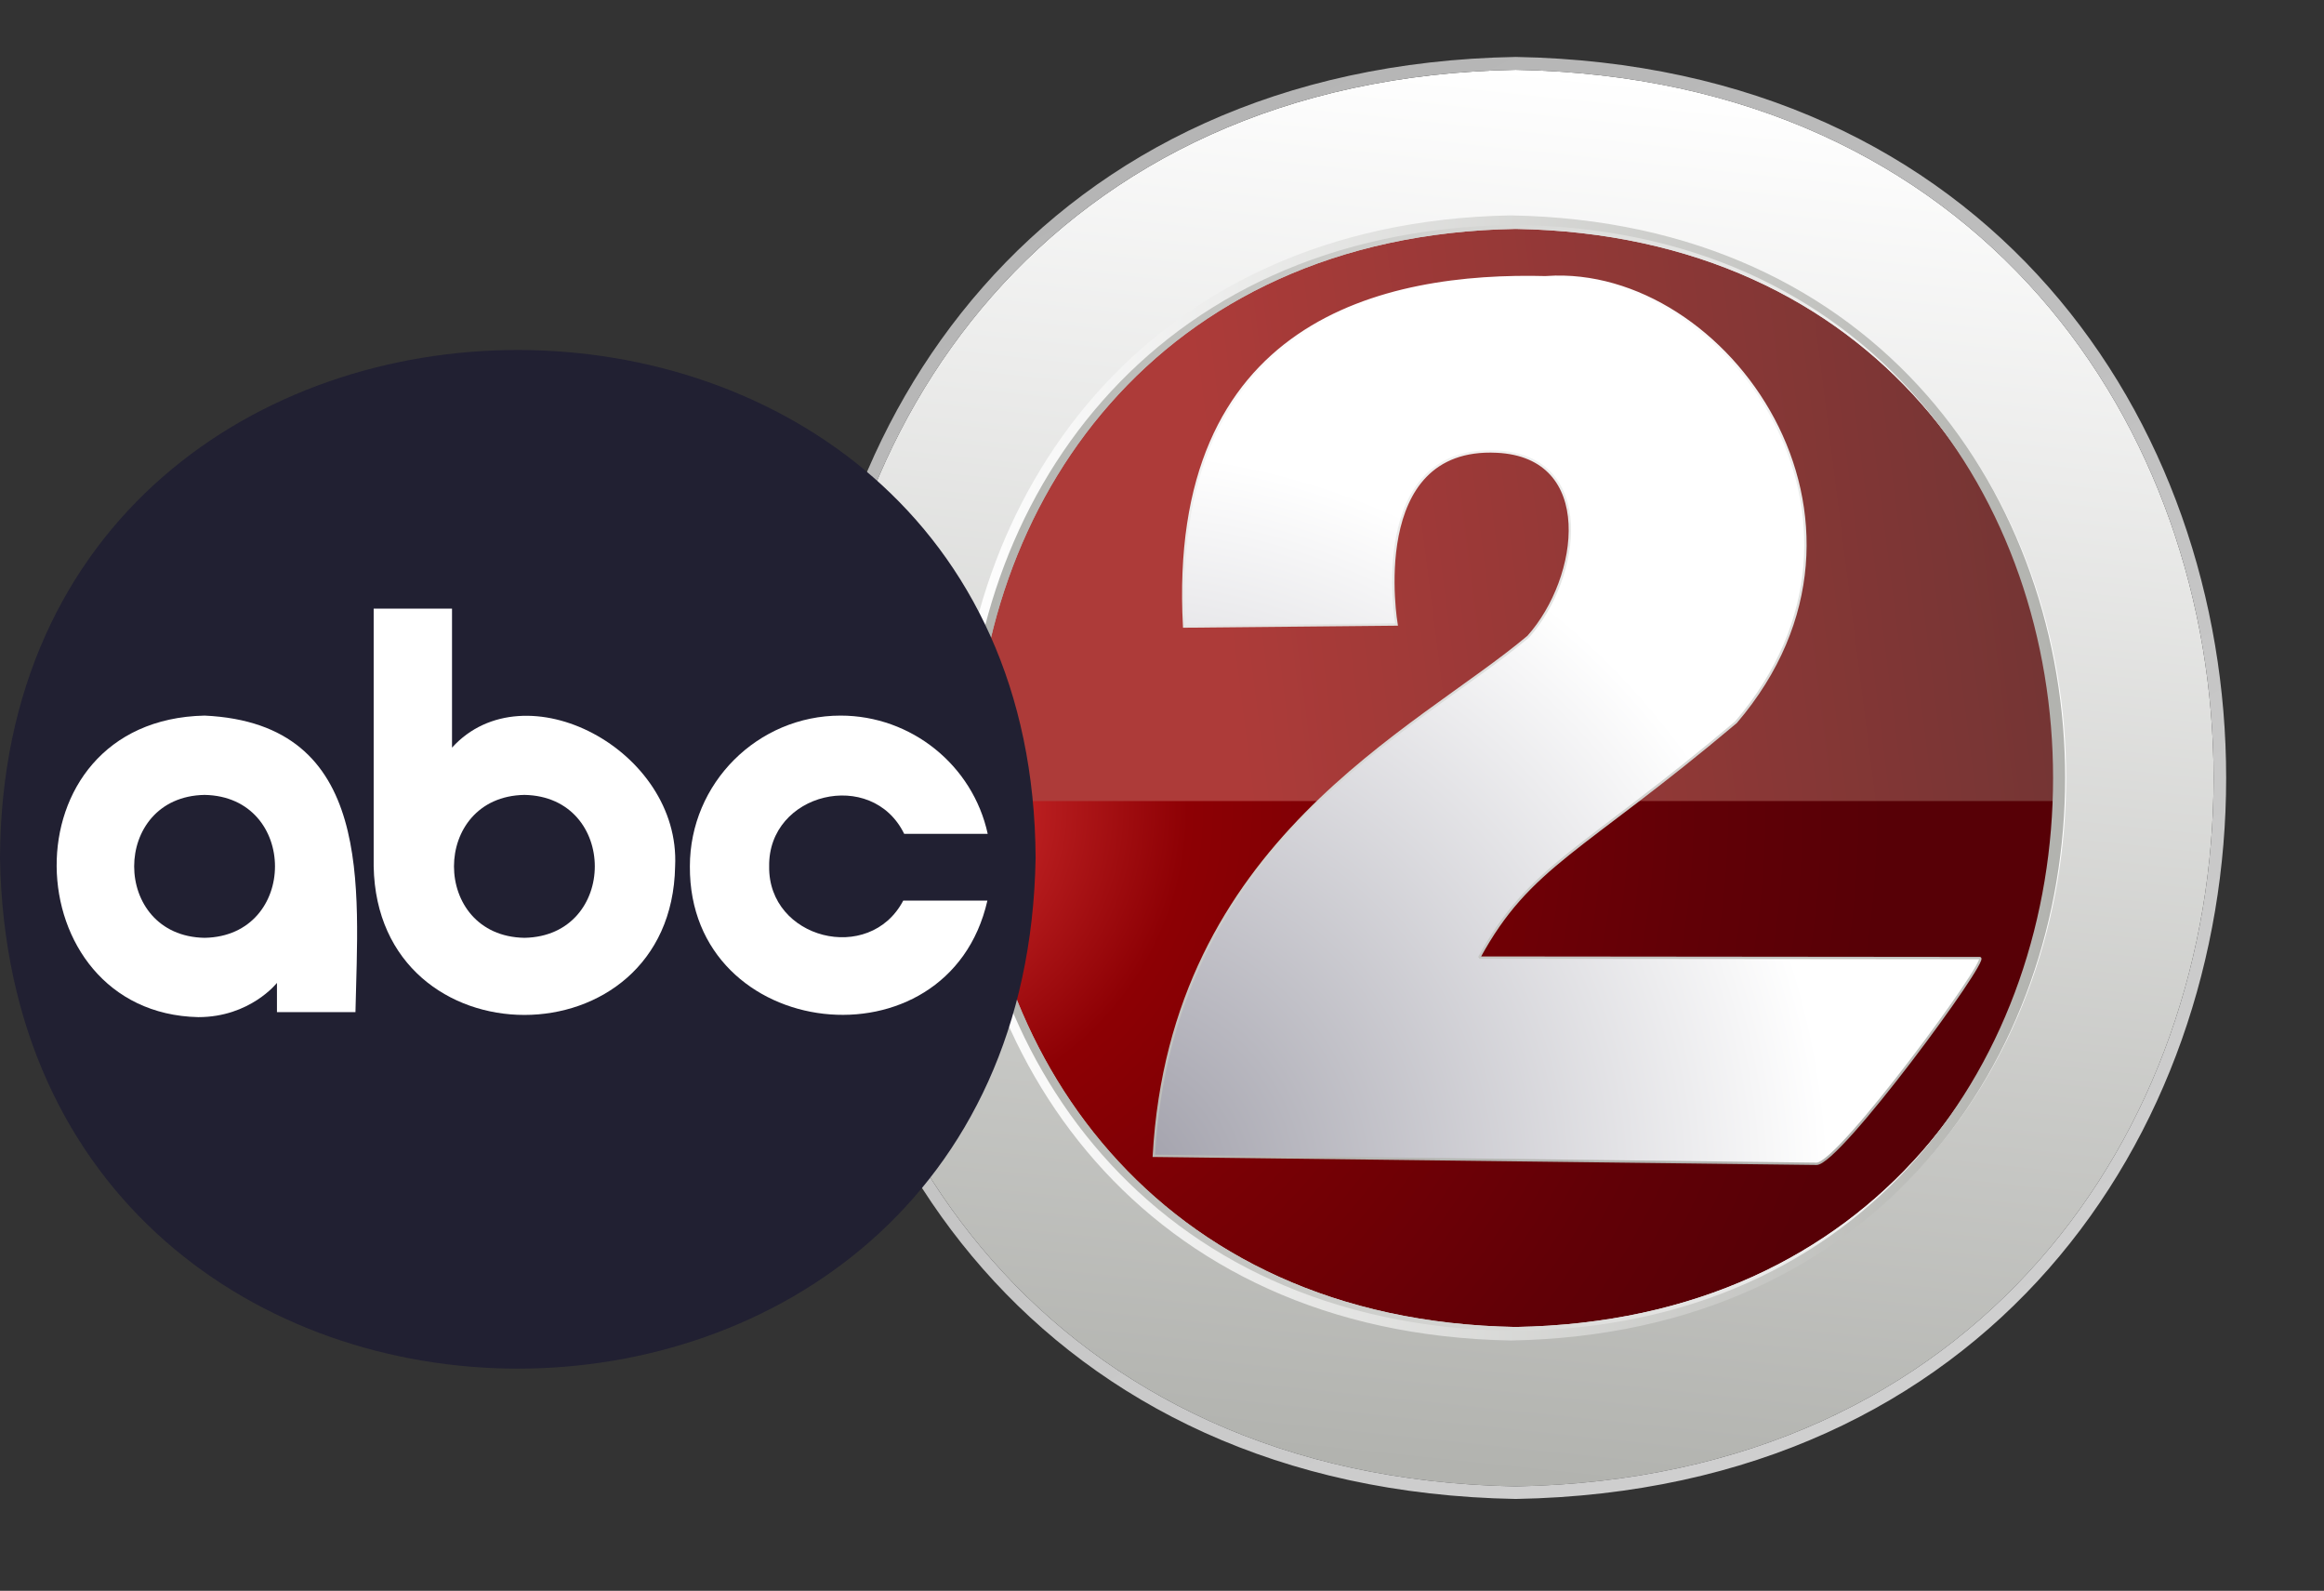
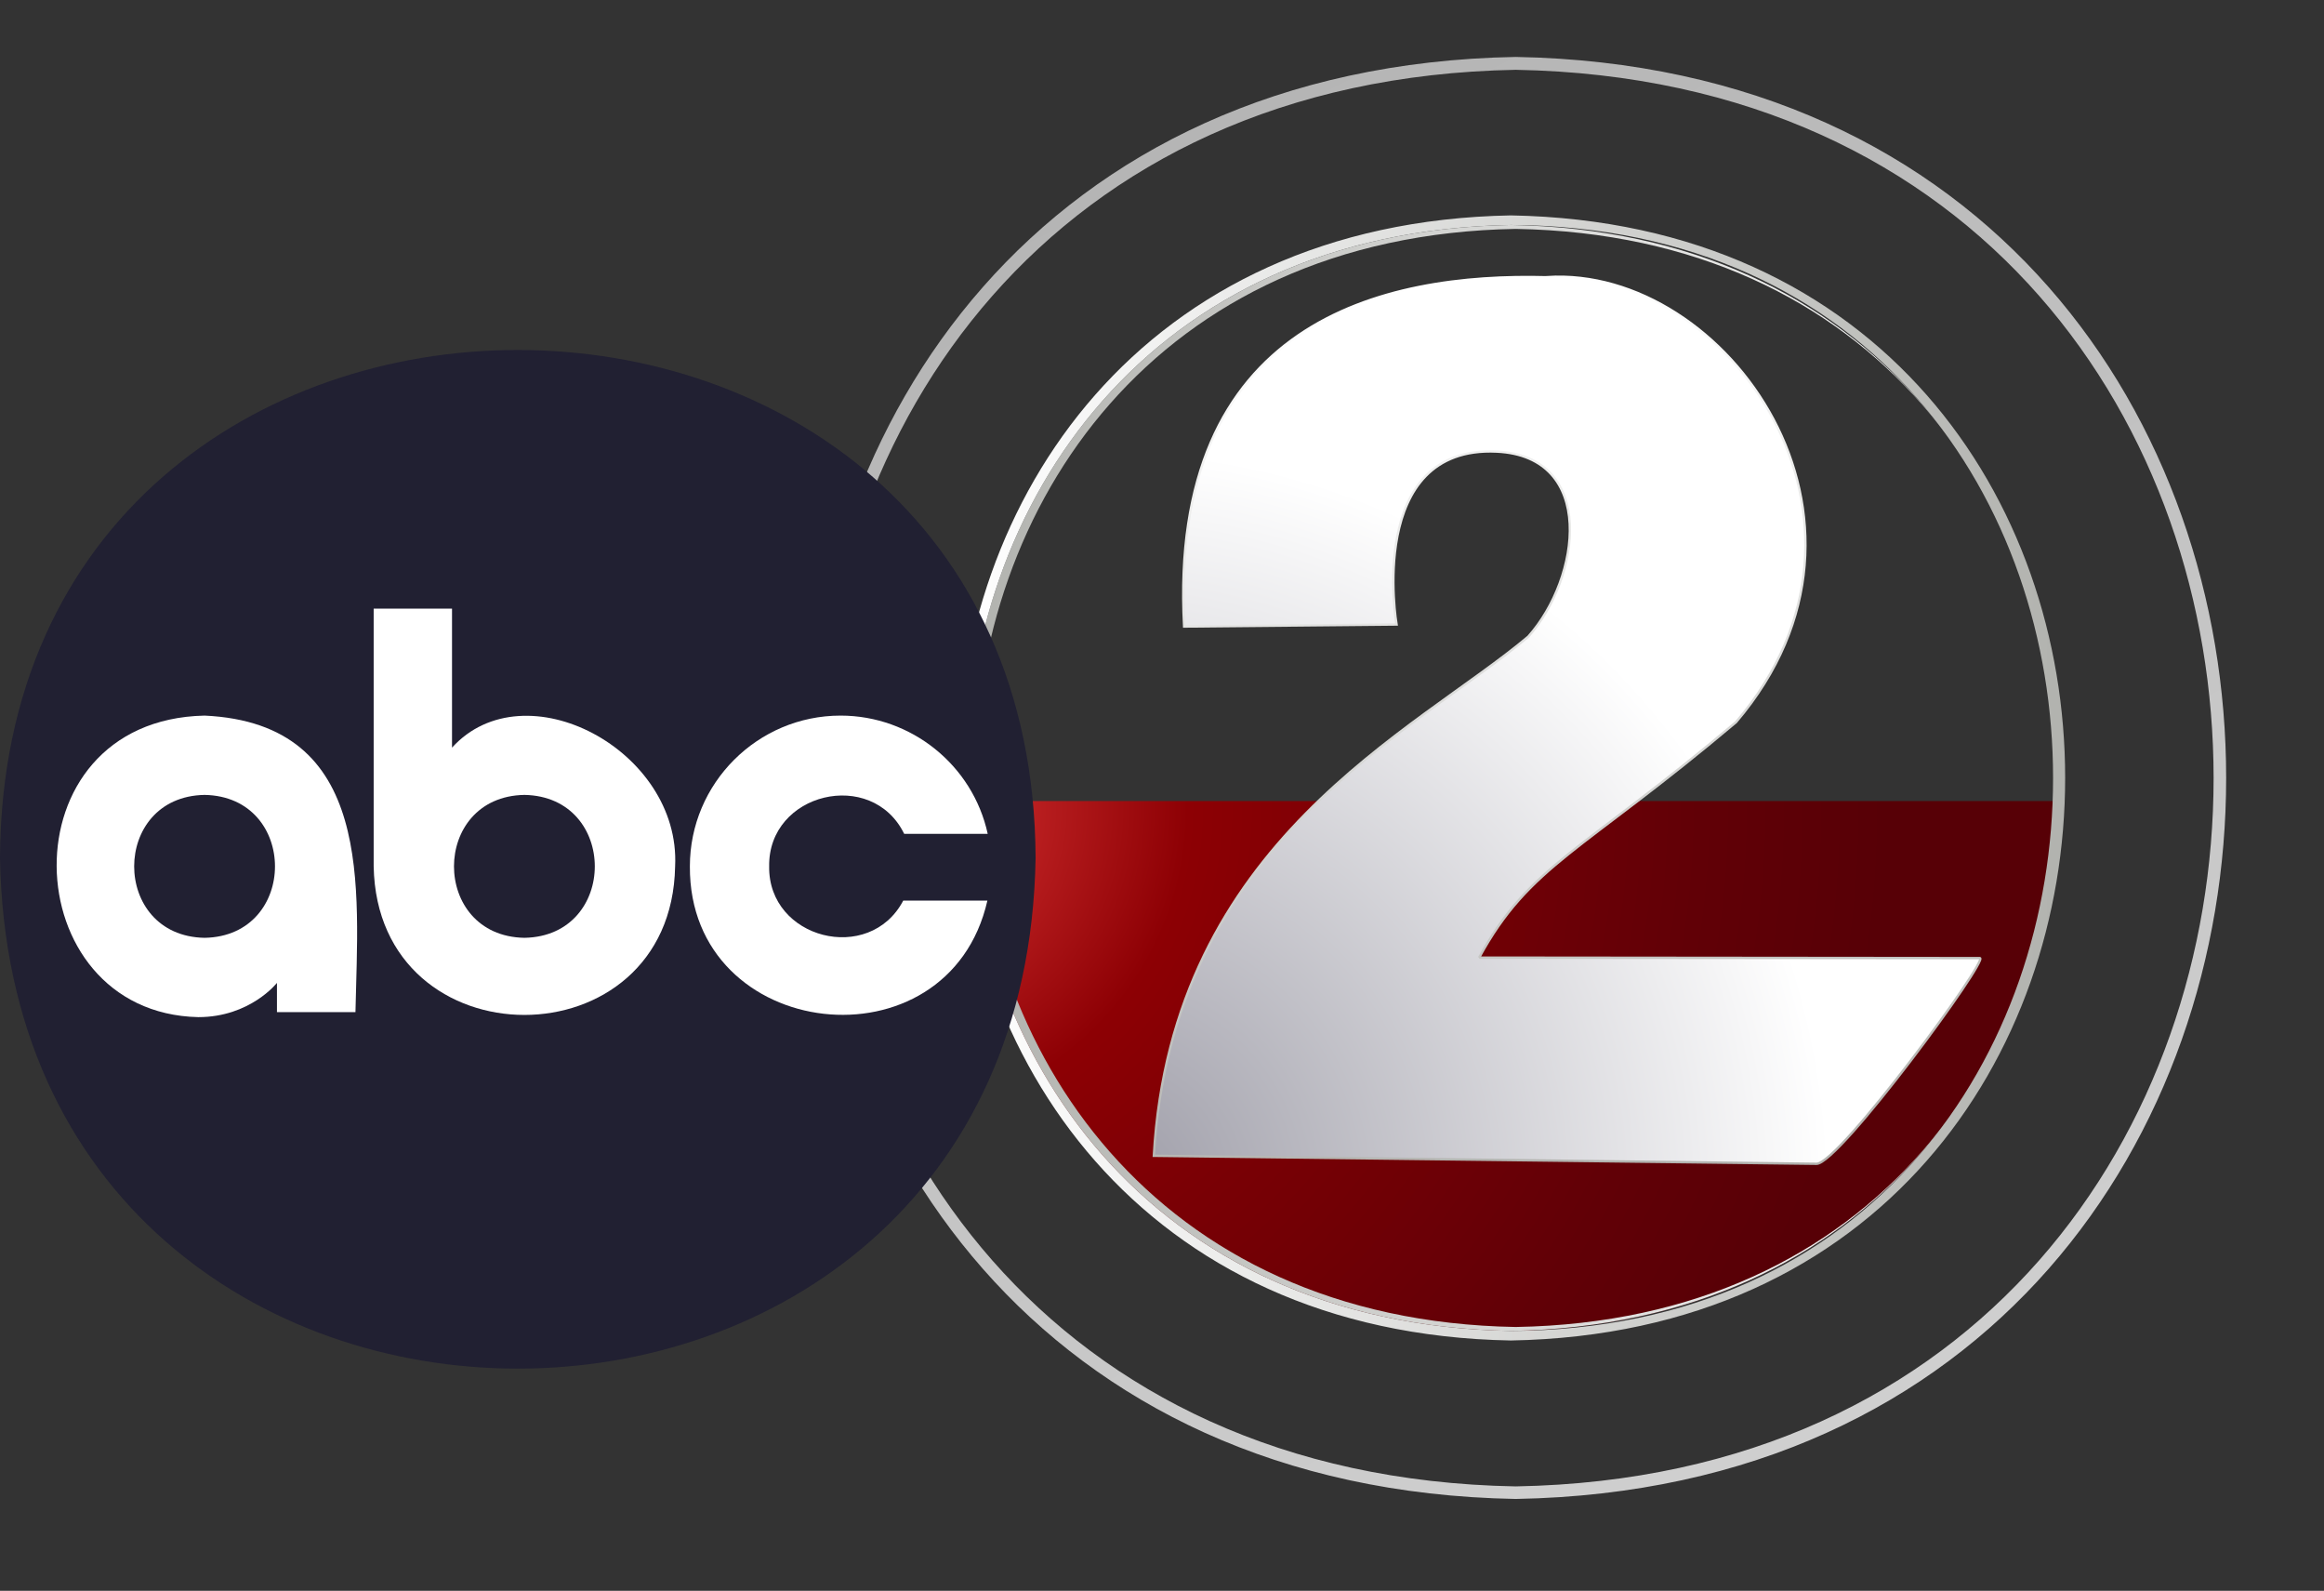
<svg xmlns="http://www.w3.org/2000/svg" id="_2" viewBox="0 0 1480.21 1012.93">
  <rect x="0" y="0" width="1480.21" height="1012.93" fill="#333333" stroke="none" />
  <defs>
    <style>.cls-1,.cls-2{fill:none;}.cls-3{fill:url(#linear-gradient);}.cls-4{clip-path:url(#clippath);}.cls-5{fill:#fff;}.cls-6{fill:#212032;}.cls-7{clip-path:url(#clippath-1);}.cls-8{clip-path:url(#clippath-2);}.cls-9{fill:url(#radial-gradient-2);}.cls-10{fill:url(#linear-gradient-3);}.cls-11{fill:url(#linear-gradient-4);}.cls-12{fill:url(#linear-gradient-2);}.cls-13{fill:url(#linear-gradient-6);}.cls-14{fill:url(#linear-gradient-5);}.cls-2{stroke:url(#linear-gradient-7);stroke-width:1.5px;}.cls-15{fill:url(#radial-gradient);}</style>
    <linearGradient id="linear-gradient" x1="918.29" y1="61.1" x2="1012.51" y2="957.58" gradientTransform="translate(0 1004.79) scale(1 -1)" gradientUnits="userSpaceOnUse">
      <stop offset=".01" stop-color="#b2b3af" />
      <stop offset="1" stop-color="#fff" />
    </linearGradient>
    <linearGradient id="linear-gradient-2" x1="755.71" y1="920.98" x2="1175.1" y2="97.89" gradientTransform="translate(0 1004.79) scale(1 -1)" gradientUnits="userSpaceOnUse">
      <stop offset="0" stop-color="#b5b5b5" />
      <stop offset=".99" stop-color="#cfcfcf" />
    </linearGradient>
    <clipPath id="clippath">
-       <path class="cls-1" d="m962.3,143.25c462.84,7.9,462.76,696.36-.01,704.2-462.82-7.9-462.75-696.36.01-704.2Z" />
+       <path class="cls-1" d="m962.3,143.25Z" />
    </clipPath>
    <linearGradient id="linear-gradient-3" x1="1303.87" y1="686.08" x2="564.07" y2="592.43" gradientTransform="translate(0 1004.79) scale(1 -1)" gradientUnits="userSpaceOnUse">
      <stop offset="0" stop-color="#733534" />
      <stop offset=".71" stop-color="#ad3b39" />
    </linearGradient>
    <clipPath id="clippath-1">
      <path class="cls-1" d="m962.3,143.25c462.84,7.9,462.76,696.36-.01,704.2-462.82-7.9-462.75-696.36.01-704.2Z" />
    </clipPath>
    <radialGradient id="radial-gradient" cx="658.49" cy="474.58" fx="658.49" fy="474.58" r="650.09" gradientTransform="translate(-441.69 1236.04) scale(1.52 -1.52)" gradientUnits="userSpaceOnUse">
      <stop offset="0" stop-color="#e53c3b" />
      <stop offset=".2" stop-color="#8d0004" />
      <stop offset=".32" stop-color="#7a0005" />
      <stop offset=".53" stop-color="#610006" />
      <stop offset=".65" stop-color="#570006" />
    </radialGradient>
    <clipPath id="clippath-2">
      <path class="cls-1" d="m962.3,143.25c462.84,7.9,462.76,696.36-.01,704.2-462.82-7.9-462.75-696.36.01-704.2Z" />
    </clipPath>
    <linearGradient id="linear-gradient-4" x1="614.84" y1="509.44" x2="1315.97" y2="509.44" gradientTransform="translate(0 1004.79) scale(1 -1)" gradientUnits="userSpaceOnUse">
      <stop offset=".01" stop-color="#b2b3af" />
      <stop offset="1" stop-color="#fff" />
    </linearGradient>
    <linearGradient id="linear-gradient-5" x1="614.84" y1="509.44" x2="1315.97" y2="509.44" gradientTransform="translate(0 1004.79) scale(1 -1)" gradientUnits="userSpaceOnUse">
      <stop offset=".01" stop-color="#b2b3af" />
      <stop offset="1" stop-color="#fff" />
    </linearGradient>
    <linearGradient id="linear-gradient-6" x1="609.27" y1="509.44" x2="1315.34" y2="509.44" gradientTransform="translate(0 1004.79) scale(1 -1)" gradientUnits="userSpaceOnUse">
      <stop offset="0" stop-color="#fff" />
      <stop offset=".99" stop-color="#b2b3af" />
    </linearGradient>
    <radialGradient id="radial-gradient-2" cx="758.15" cy="298.36" fx="758.15" fy="298.36" r="596.04" gradientTransform="translate(-389.55 1197.97) scale(1.44 -1.47)" gradientUnits="userSpaceOnUse">
      <stop offset="0" stop-color="#9d9ca7" />
      <stop offset=".54" stop-color="#fff" />
    </radialGradient>
    <linearGradient id="linear-gradient-7" x1="945.82" y1="828.56" x2="1006.92" y2="247.2" gradientTransform="translate(0 1004.79) scale(1 -1)" gradientUnits="userSpaceOnUse">
      <stop offset="0" stop-color="#fff" />
      <stop offset=".99" stop-color="#b2b3af" />
    </linearGradient>
  </defs>
-   <path class="cls-3" d="m965.4,44.45c-592.71,10.61-592.62,891.48.02,902,592.7-10.61,592.6-891.48-.02-902Z" />
  <path class="cls-12" d="m965.4,44.45c592.71,10.61,592.62,891.48-.02,902-592.76-10.62-592.47-891.43.02-902m0-8.2c-603.29,10.79-603.32,907.44.02,918.2,603.34-10.76,603.26-907.46-.02-918.2h0Z" />
  <g>
    <g class="cls-4">
-       <polygon class="cls-10" points="1398.3 570.45 537.4 594.45 734.9 127.05 1184.5 127.05 1398.3 570.45" />
-     </g>
+       </g>
    <g class="cls-7">
      <polygon class="cls-15" points="1135.7 893.05 797.5 893.05 514.5 510.05 1447.6 510.05 1135.7 893.05" />
    </g>
    <g class="cls-8">
      <path class="cls-11" d="m965.4,145.75c459.56,7.82,459.48,691.45-.01,699.2-459.54-7.82-459.47-691.44.01-699.2m0-6.1c-467.45,8.43-467.38,703.04.02,711.4,467.4-8.4,467.43-703.07-.02-711.4h0Z" />
    </g>
  </g>
-   <path class="cls-14" d="m965.4,145.75c459.56,7.82,459.48,691.45-.01,699.2-459.54-7.82-459.47-691.44.01-699.2m0-6.1c-467.45,8.43-467.38,703.04.02,711.4,467.4-8.4,467.43-703.07-.02-711.4h0Z" />
  <path class="cls-13" d="m962.3,143.25c460.49,2.02,460.45,702.24-.02,704.2-462.87-7.87-462.69-696.38.02-704.2m0-6.1c-470.75,8.46-470.67,708.01.02,716.4,470.69-8.44,470.72-708.04-.02-716.4h0Z" />
  <g>
    <path class="cls-9" d="m942.1,609.75c32.2-59,65.1-66.9,163.6-149.9,110.14-129.17-6.47-290.86-120.4-283.4l.1.1c-104.41-2.85-241.68,27.73-231.2,222.4l135.3-1.3s-19.7-114.1,63.8-110.1c63.7,3,53.6,80.3,20.1,117.8-71.56,60.3-227.19,130.29-238.5,330.6l422.1,5.1c14.5,0,110.5-131,104-131l-318.9-.3Z" />
    <path class="cls-2" d="m942.1,609.75c32.2-59,65.1-66.9,163.6-149.9,110.14-129.17-6.47-290.86-120.4-283.4l.1.1c-104.41-2.85-241.68,27.73-231.2,222.4l135.3-1.3s-19.7-114.1,63.8-110.1c63.7,3,53.6,80.3,20.1,117.8-71.56,60.3-227.19,130.29-238.5,330.6l422.1,5.1c14.5,0,110.5-131,104-131l-318.9-.3Z" />
  </g>
  <path id="abc_Base" class="cls-6" d="m0,546.35c7.42,433.58,652.3,433.4,659.6-.01-1.96-431.29-657.73-431.34-659.6.01Z" />
  <path id="_b_" class="cls-5" d="m238,387.55s0,164.1,0,164.1c2.3,126.14,189.71,126.14,192,0,3.66-74.04-95.83-126.58-142.1-75.6v-88.5h-49.9Zm96,209.6c-59.8-1.06-59.79-89.95,0-91,59.8,1.06,59.79,89.95,0,91Z" />
  <path id="_a_" class="cls-5" d="m130.3,455.65c-128.35,2.77-121.56,189.41-3.99,192,32.99,0,50.09-21.8,50.09-21.8v18.6h50c1.65-79.07,12.42-183.74-96.1-188.8Zm0,141.5c-59.8-1.06-59.79-89.95,0-91,59.8,1.06,59.79,89.95,0,91Z" />
  <path id="_c_" class="cls-5" d="m535.4,455.65c-52.9,0-96,43.1-96,96-.67,112.21,164.67,130.83,189.5,21.8h-53.6c-21.52,40.91-86.12,24.47-85.4-21.8-.74-46.91,65.44-62.82,86-20.7h53.2c-9.5-43.7-48.7-75.3-93.7-75.3Z" />
</svg>